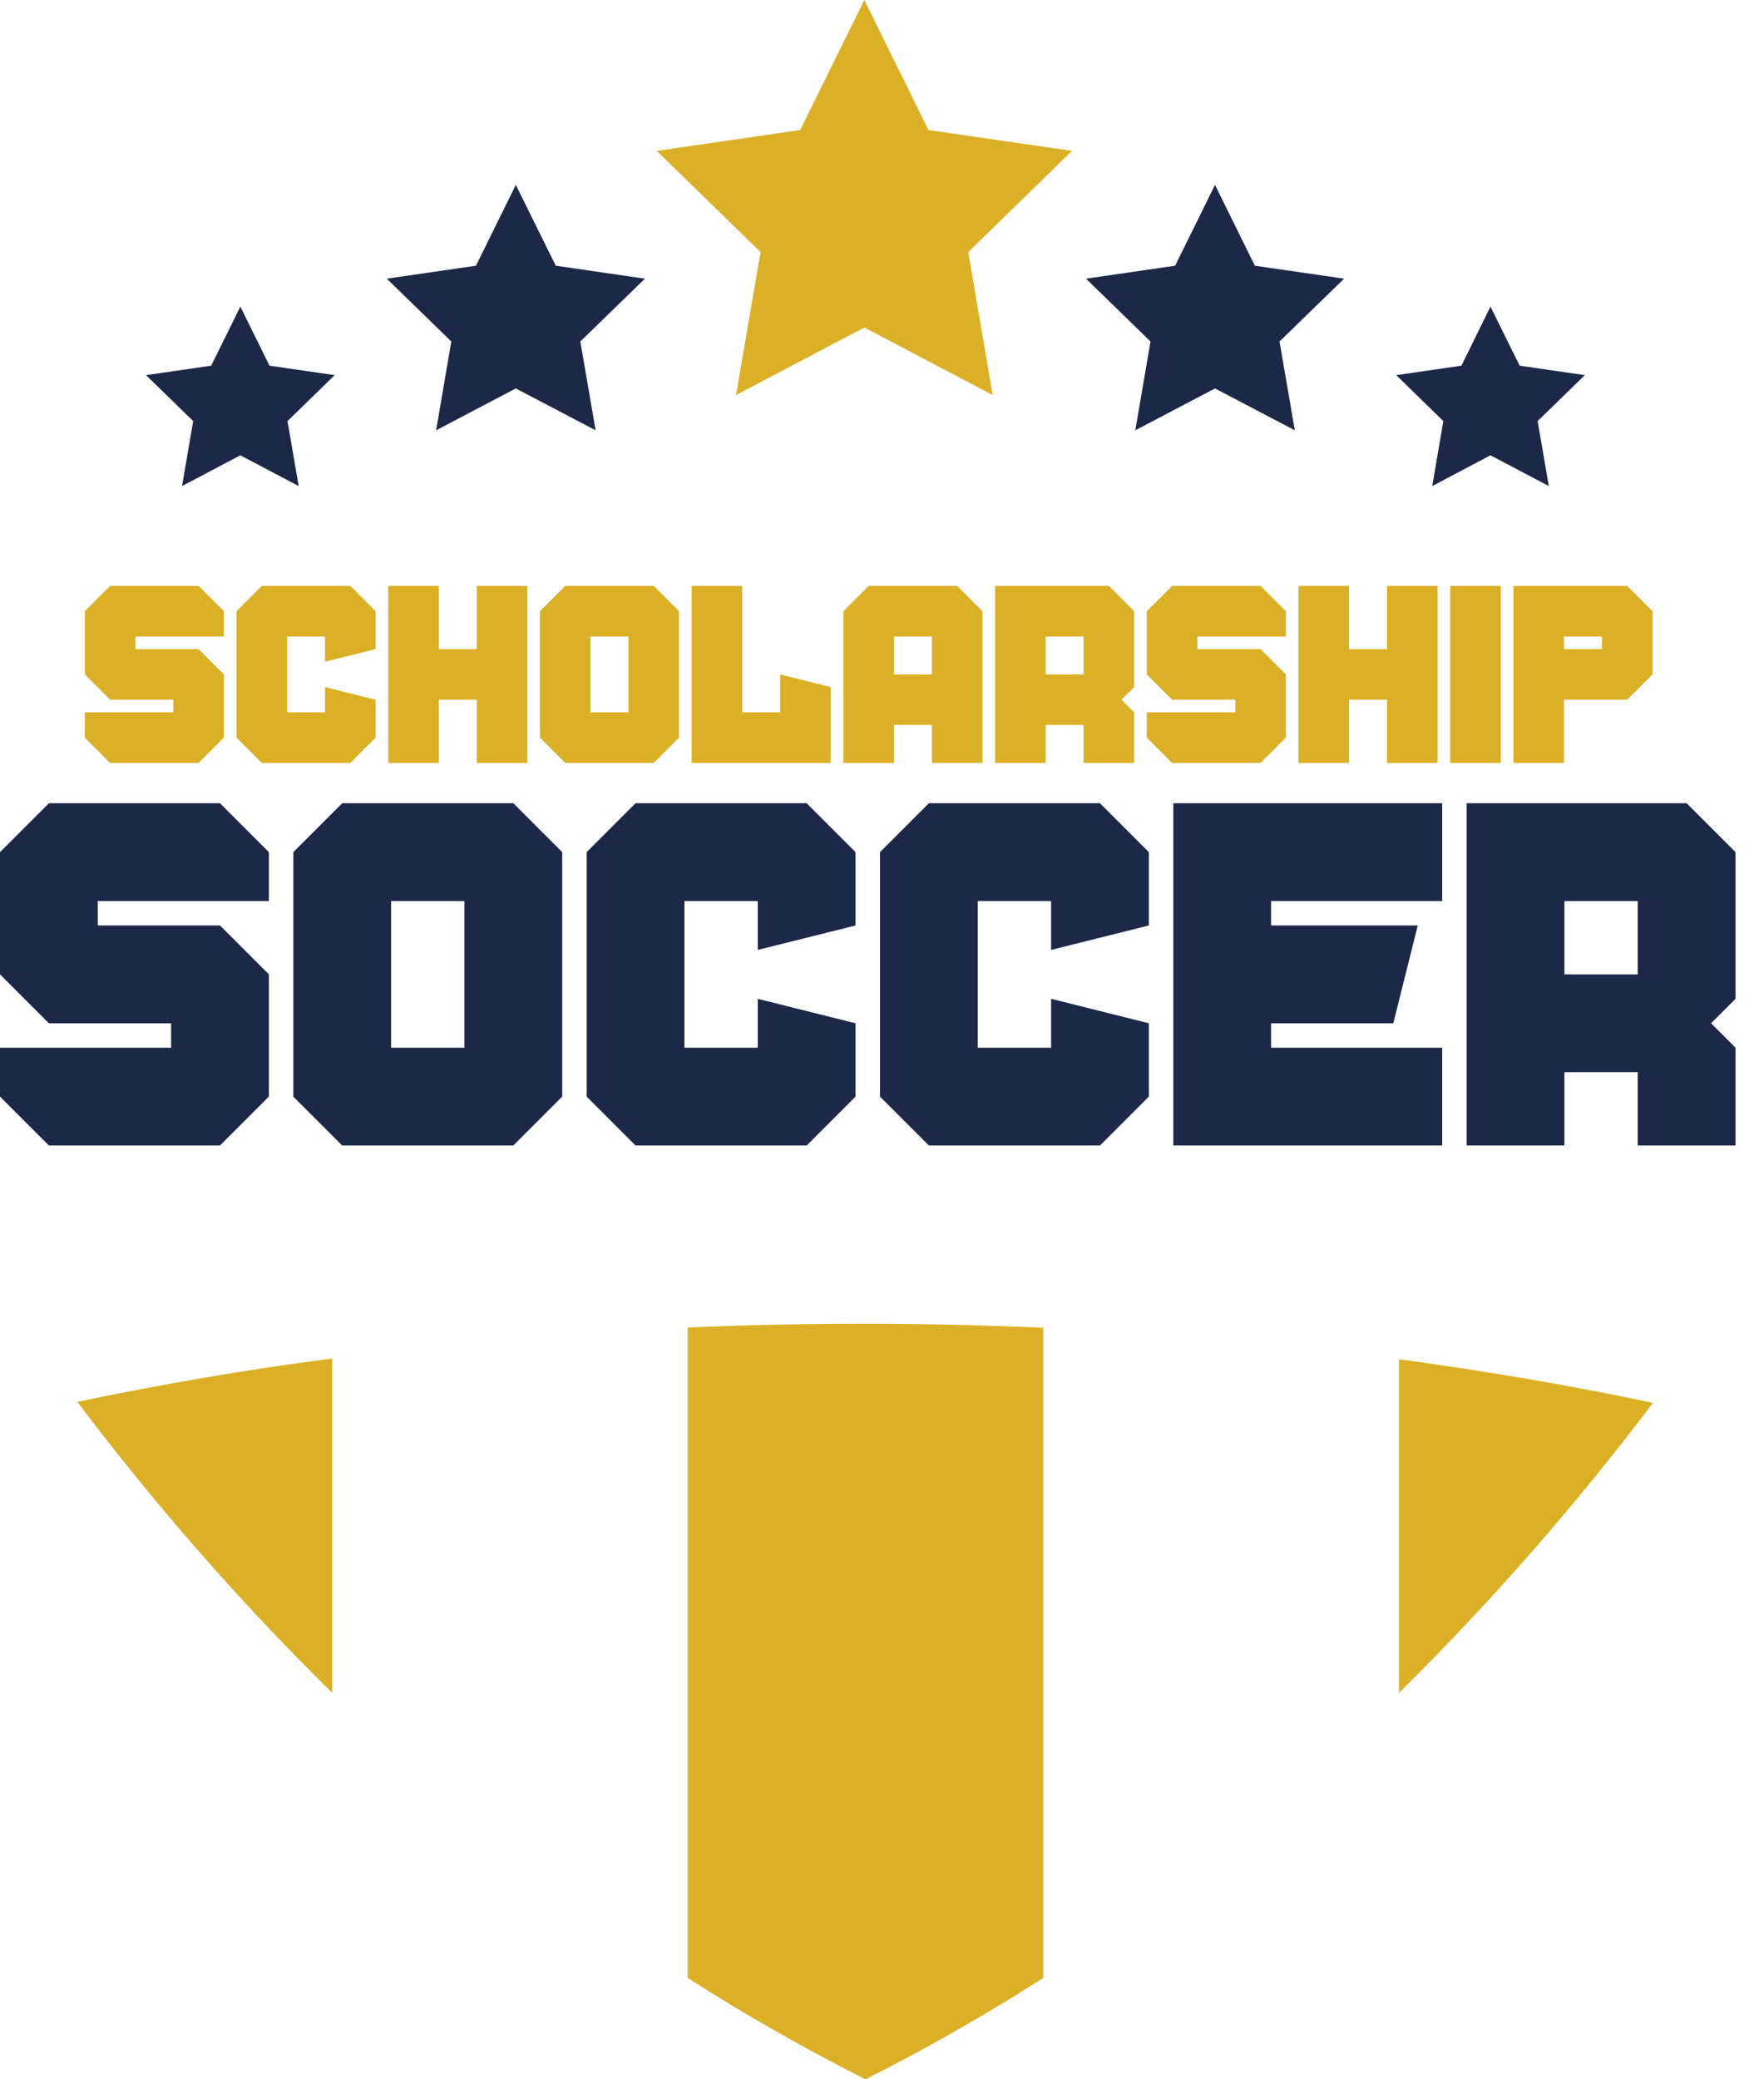
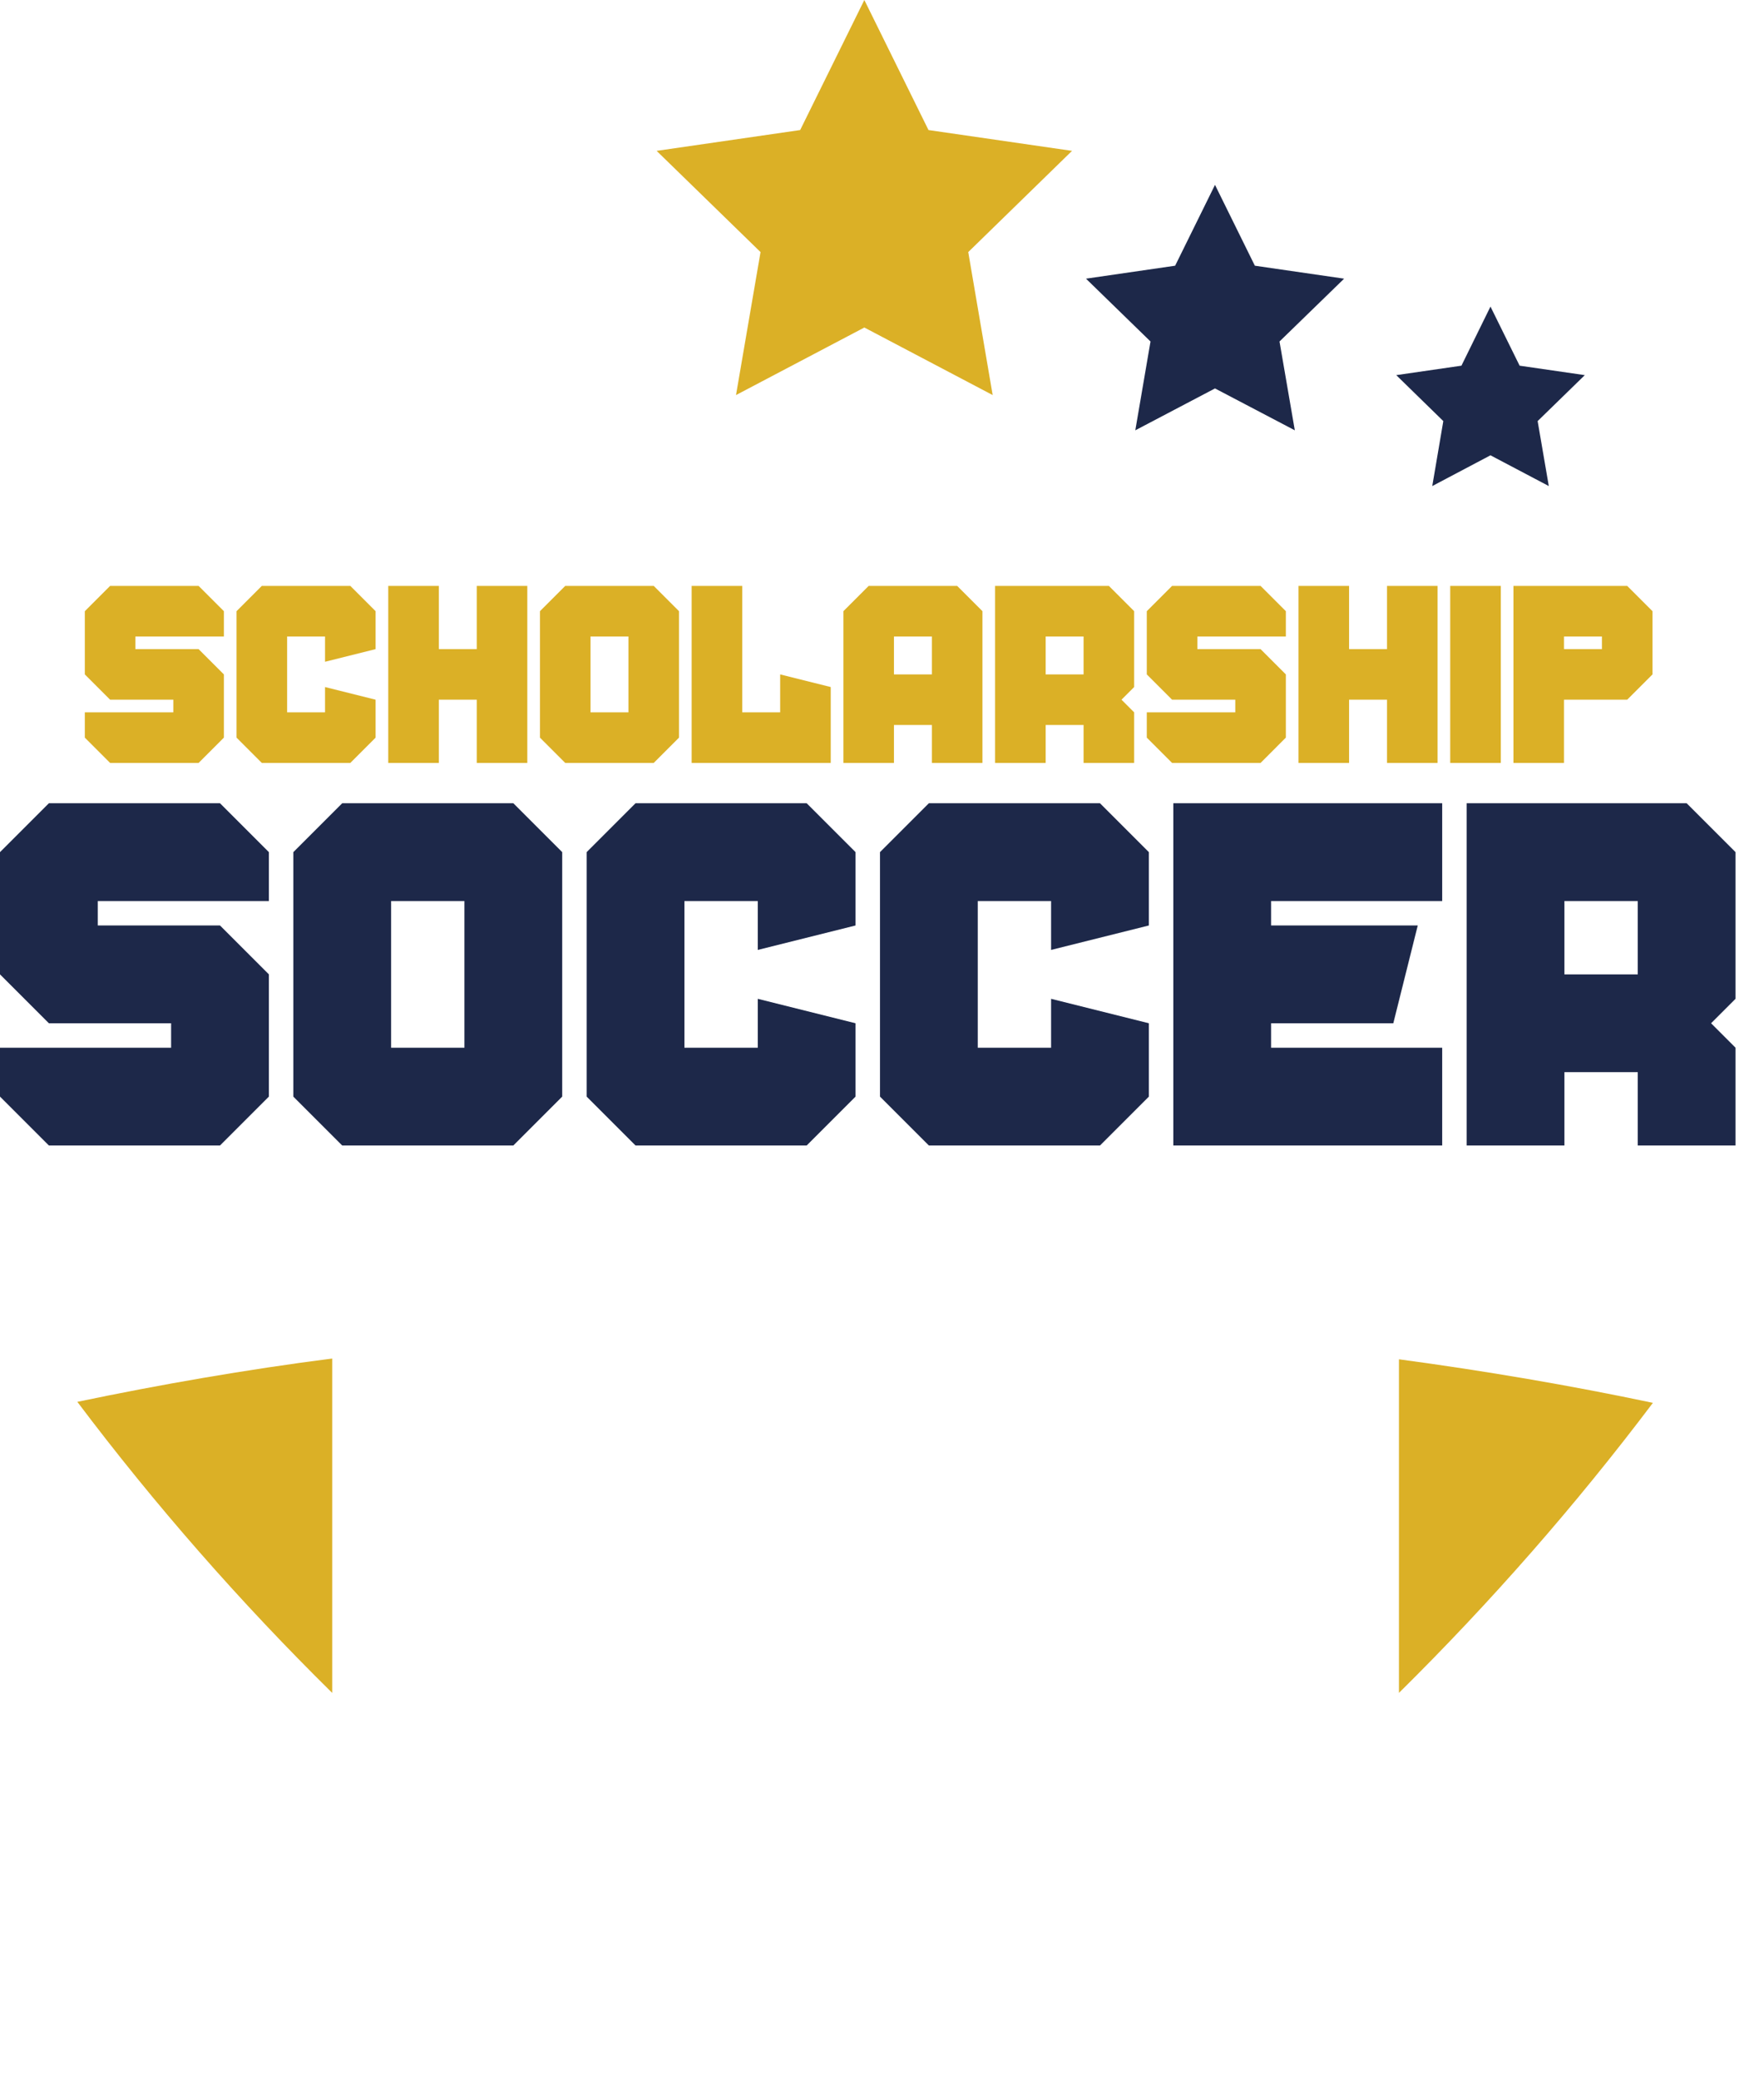
<svg xmlns="http://www.w3.org/2000/svg" width="84" height="99" viewBox="0 0 84 99" fill="none">
  <path d="M41.159 0L44.214 6.192L51.049 7.183L46.107 12.002L47.27 18.81L41.159 15.594L35.048 18.81L36.216 12.002L31.268 7.183L38.103 6.192L41.159 0Z" fill="#DBB026" />
-   <path d="M24.562 8.802L26.465 12.651L30.711 13.268L27.634 16.259L28.363 20.488L24.562 18.494L20.767 20.488L21.491 16.259L18.419 13.268L22.665 12.651L24.562 8.802Z" fill="#1D2849" />
-   <path d="M11.445 14.597L12.833 17.411L15.937 17.861L13.691 20.049L14.222 23.142L11.445 21.678L8.668 23.142L9.199 20.049L6.953 17.861L10.057 17.411L11.445 14.597Z" fill="#1D2849" />
  <path d="M57.857 8.802L55.959 12.651L51.714 13.268L54.786 16.259L54.062 20.488L57.857 18.494L61.658 20.488L60.929 16.259L64.006 13.268L59.755 12.651L57.857 8.802Z" fill="#1D2849" />
  <path d="M70.975 14.597L69.592 17.411L66.488 17.861L68.729 20.049L68.203 23.142L70.975 21.678L73.752 23.142L73.221 20.049L75.467 17.861L72.363 17.411L70.975 14.597Z" fill="#1D2849" />
-   <path d="M32.748 63.207V94.175C35.482 95.928 38.312 97.537 41.212 99C44.113 97.537 46.938 95.928 49.677 94.175V63.218C46.82 63.095 43.952 63.025 41.1 63.025C38.296 63.025 35.514 63.089 32.748 63.207Z" fill="#DBB026" />
  <path d="M15.819 80.602V64.681C11.665 65.217 7.607 65.925 3.683 66.745C7.382 71.655 11.44 76.287 15.819 80.602Z" fill="#DBB026" />
  <path d="M78.71 66.793C74.802 65.968 70.755 65.276 66.617 64.719V80.602C70.975 76.298 75.017 71.688 78.71 66.793Z" fill="#DBB026" />
  <path d="M10.476 38.244L12.804 40.572V42.9H4.656V44.064H10.476L12.804 46.392V52.212L10.476 54.54H2.328L0 52.212V49.884H8.148V48.72H2.328L0 46.392V40.572L2.328 38.244H10.476ZM24.444 38.244L26.772 40.572V52.212L24.444 54.54H16.296L13.968 52.212V40.572L16.296 38.244H24.444ZM22.116 49.884V42.9H18.624V49.884H22.116ZM38.412 38.244L40.74 40.572V44.064L36.084 45.228V42.9H32.592V49.884H36.084V47.556L40.74 48.72V52.212L38.412 54.54H30.264L27.936 52.212V40.572L30.264 38.244H38.412ZM52.38 38.244L54.708 40.572V44.064L50.052 45.228V42.9H46.56V49.884H50.052V47.556L54.708 48.72V52.212L52.38 54.54H44.232L41.904 52.212V40.572L44.232 38.244H52.38ZM68.676 38.244V42.9H60.528V44.064H67.512L66.348 48.72H60.528V49.884H68.676V54.54H55.872V38.244H68.676ZM74.496 42.9V46.392H77.988V42.9H74.496ZM74.496 51.048V54.54H69.84V38.244H80.316L82.644 40.572V47.556L81.48 48.72L82.644 49.884V54.54H77.988V51.048H74.496Z" fill="#1D2849" />
  <path d="M9.457 27.896L10.661 29.1V30.304H6.447V30.906H9.457L10.661 32.11V35.12L9.457 36.325H5.243L4.039 35.12V33.916H8.253V33.314H5.243L4.039 32.11V29.1L5.243 27.896H9.457ZM16.682 27.896L17.886 29.1V30.906L15.478 31.508V30.304H13.672V33.916H15.478V32.712L17.886 33.314V35.12L16.682 36.325H12.467L11.264 35.12V29.1L12.467 27.896H16.682ZM20.896 33.314V36.325H18.488V27.896H20.896V30.906H22.702V27.896H25.11V36.325H22.702V33.314H20.896ZM31.13 27.896L32.334 29.1V35.12L31.13 36.325H26.916L25.712 35.12V29.1L26.916 27.896H31.13ZM29.926 33.916V30.304H28.12V33.916H29.926ZM32.936 36.325V27.896H35.344V33.916H37.151V32.11L39.559 32.712V36.325H32.936ZM45.579 27.896L46.783 29.1V36.325H44.375V34.518H42.569V36.325H40.161V29.1L41.365 27.896H45.579ZM44.375 32.11V30.304H42.569V32.11H44.375ZM49.793 30.304V32.11H51.599V30.304H49.793ZM49.793 34.518V36.325H47.385V27.896H52.803L54.007 29.1V32.712L53.405 33.314L54.007 33.916V36.325H51.599V34.518H49.793ZM60.027 27.896L61.231 29.1V30.304H57.017V30.906H60.027L61.231 32.11V35.12L60.027 36.325H55.813L54.609 35.12V33.916H58.823V33.314H55.813L54.609 32.11V29.1L55.813 27.896H60.027ZM64.242 33.314V36.325H61.833V27.896H64.242V30.906H66.048V27.896H68.456V36.325H66.048V33.314H64.242ZM71.466 36.325H69.058V27.896H71.466V36.325ZM77.486 27.896L78.69 29.1V32.11L77.486 33.314H74.476V36.325H72.068V27.896H77.486ZM76.282 30.906V30.304H74.476V30.906H76.282Z" fill="#DBB026" />
</svg>